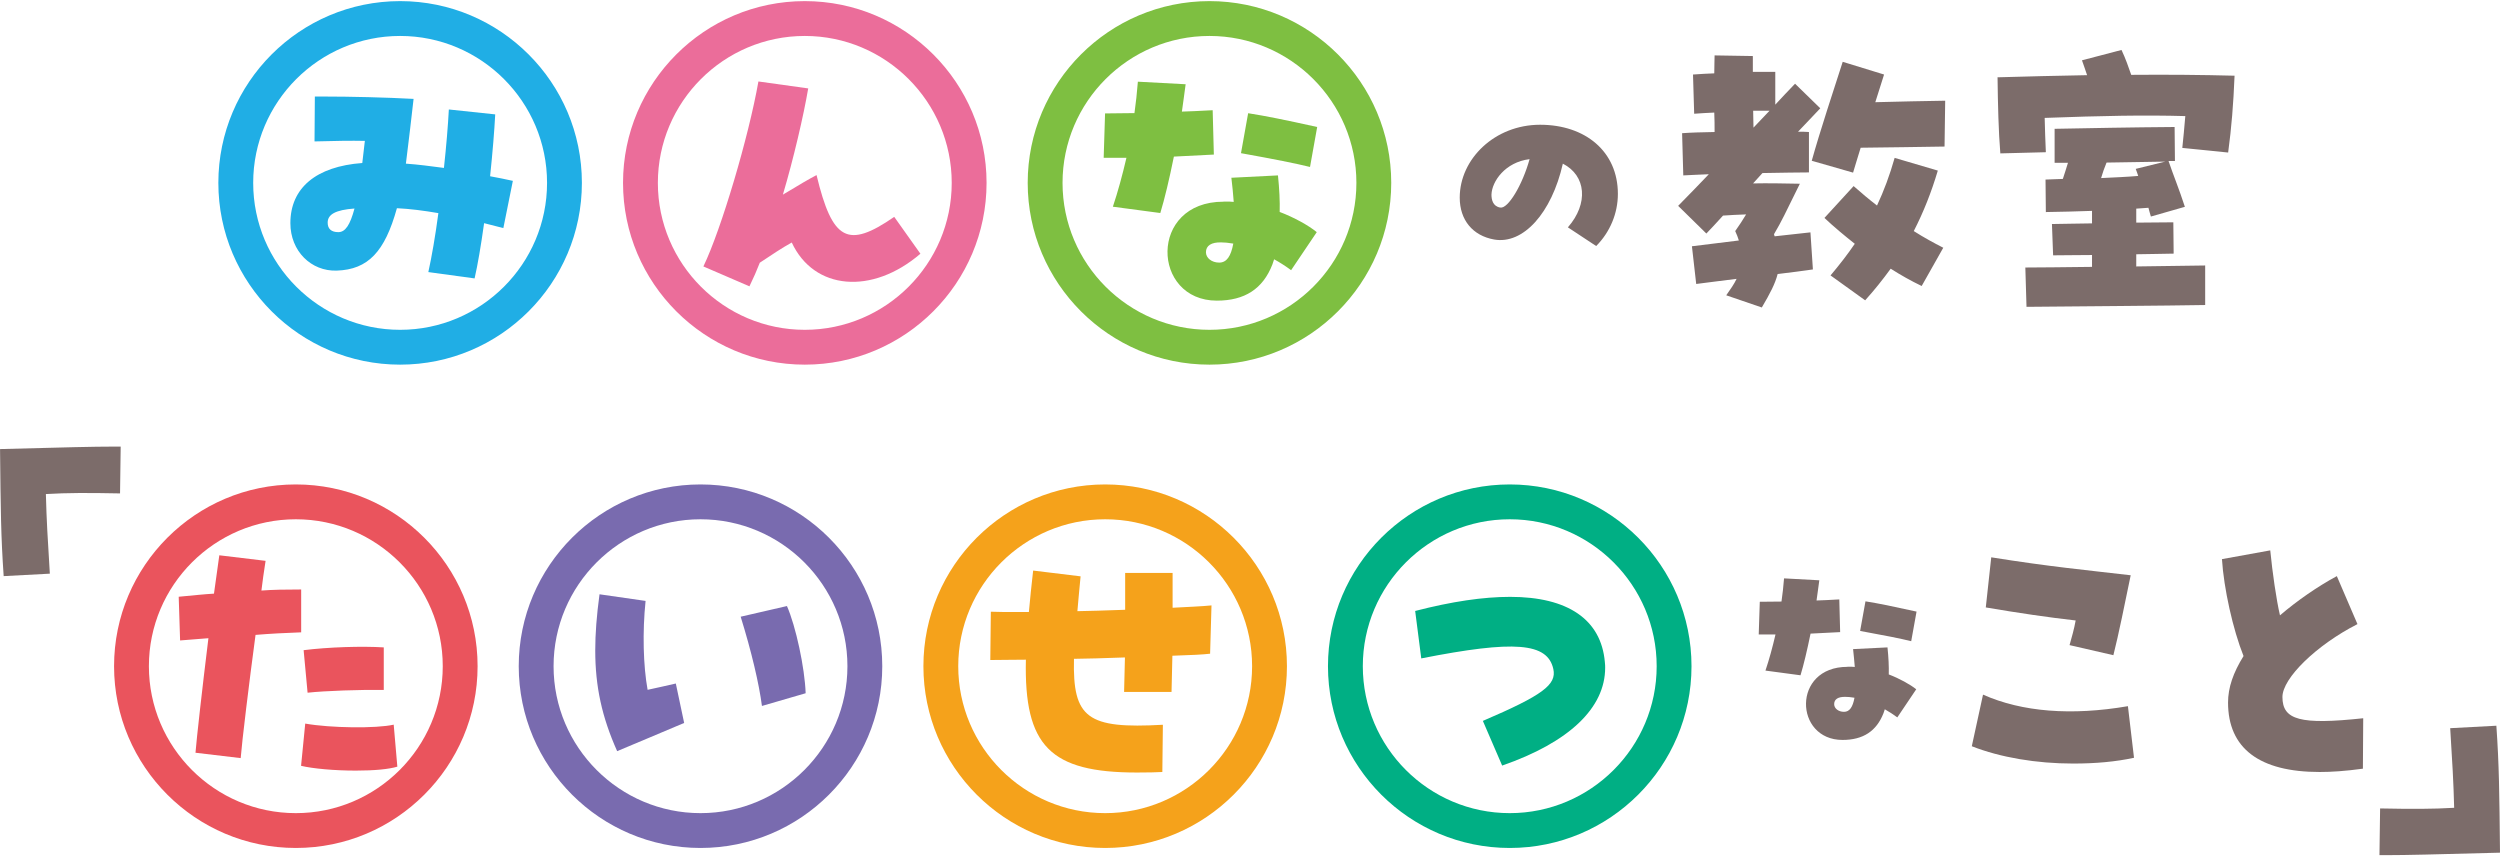
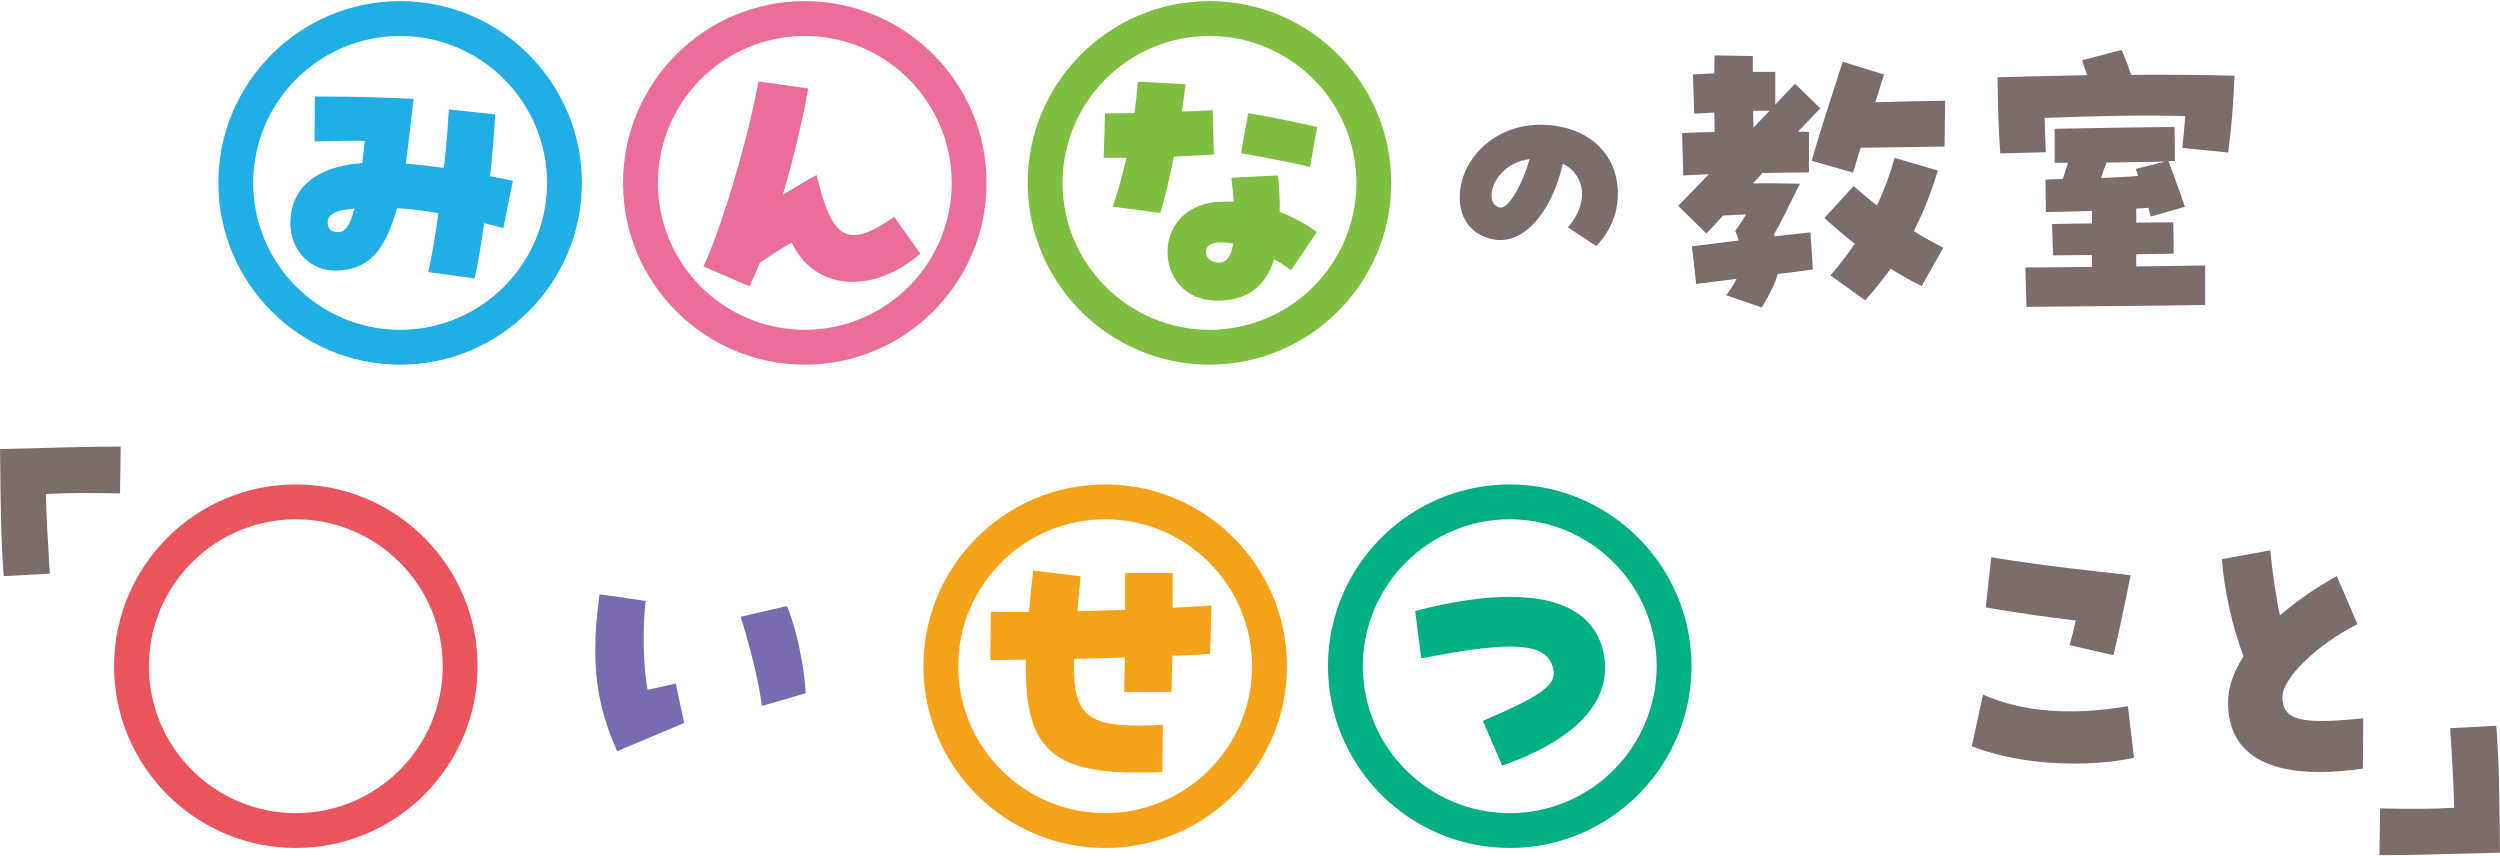
<svg xmlns="http://www.w3.org/2000/svg" width="724" height="248" viewBox="0 0 724 248" fill="none">
  <g clip-path="url(#clip0_2002_189)">
-     <path d="M511.275 194.202C512.327 191.076 513.318 187.486 514.184 183.742H509.326L509.635 174.272C511.739 174.272 513.813 174.21 515.917 174.21C516.227 172.106 516.474 169.847 516.66 167.495L526.872 168.052C526.625 170.094 526.315 171.982 526.068 173.901C527.801 173.839 529.565 173.777 532.659 173.591L532.907 183.061C530.555 183.185 528.11 183.308 524.335 183.494C523.344 188.353 522.354 192.499 521.426 195.563L511.275 194.202ZM534.98 193.087C536.218 193.087 536.527 193.087 537.146 193.149C537.023 191.54 536.837 189.714 536.651 187.981L546.616 187.486C546.925 190.395 547.049 193.026 546.987 195.316C550.082 196.492 553.207 198.225 554.94 199.617L549.463 207.756C548.473 207.013 547.049 206.085 545.842 205.404C545.718 205.775 545.595 206.209 545.471 206.518C543.428 211.748 539.56 214.286 533.588 214.286C519.6 214.286 518.919 193.118 535.011 193.118L534.98 193.087ZM537.023 202.062C535.909 201.876 535.166 201.814 534.485 201.814C532.319 201.752 531.174 202.495 531.174 203.919C531.174 205.156 532.412 206.147 534.021 206.147C535.63 206.147 536.558 204.785 537.054 202.093L537.023 202.062ZM538.694 182.72L540.241 174.148C544.109 174.767 547.761 175.51 555.033 177.119L553.486 185.691C550.515 184.949 545.842 184.02 538.694 182.72Z" fill="#7C6C6A" />
    <path d="M571.032 216.111L574.282 201.164C585.546 206.178 599.874 207.323 616.245 204.507L618.009 219.454C612.717 220.599 606.93 221.125 600.4 221.125C589.755 221.125 579.295 219.361 571.032 216.111ZM599.348 186.805C599.967 184.608 600.679 182.132 601.112 179.688C593.375 178.821 584.308 177.49 575.086 175.912L576.664 161.398C593.654 164.122 604.114 165.081 617.049 166.597C615.471 174.241 613.521 183.927 612.036 189.745L599.379 186.836L599.348 186.805Z" fill="#7C6C6A" />
    <path d="M645.241 203.454C645.241 199.153 646.727 194.82 649.729 189.993C646.665 182.349 644.004 170.373 643.478 161.925L657.465 159.387C658.084 165.731 659.229 173.715 660.281 178.202C665.202 173.994 671.174 169.847 676.745 166.845L682.717 180.74C670.834 186.805 660.993 196.399 660.993 201.845C660.993 208.53 666.192 209.953 684.388 208.004L684.296 222.61C679.097 223.322 675.136 223.57 671.793 223.57C654.278 223.57 645.241 216.699 645.241 203.423V203.454Z" fill="#7C6C6A" />
    <path d="M0.043 130.05C19.756 129.524 27.307 129.338 32.32 129.338H34.95L34.765 142.893C25.543 142.707 19.539 142.707 13.288 143.078C13.474 150.567 13.814 156.107 14.433 166.133L1.064 166.845C0.26 155.333 0.198 147.565 0.012 130.081L0.043 130.05Z" fill="#7C6C6A" />
    <path d="M689.247 234.122C698.469 234.308 704.473 234.308 710.724 233.937C710.538 226.448 710.198 220.908 709.579 210.882L722.948 210.17C723.752 221.682 723.814 229.449 724 246.934C704.287 247.46 696.736 247.646 691.723 247.646H689.092L689.278 234.091L689.247 234.122Z" fill="#7C6C6A" />
-     <path d="M56.613 217.999C56.922 214.038 58.563 199.431 60.358 184.825C57.603 185.072 54.849 185.227 52.157 185.475L51.754 172.818C56.056 172.415 59.212 172.075 61.967 171.92C62.864 165.422 63.266 162.42 63.514 160.811L76.914 162.42C76.419 165.576 76.016 168.423 75.707 171.023C78.956 170.775 82.608 170.713 87.219 170.713V183.123C82.67 183.278 78.059 183.525 74.005 183.866C72.21 197.172 70.044 215.028 69.703 219.547L56.644 217.999H56.613ZM87.188 221.806L88.395 209.551C95.698 210.851 109.005 211.005 114.018 209.86L115.07 222.022C112.626 222.765 108.417 223.167 103.063 223.167C96.905 223.167 90.654 222.61 87.157 221.775L87.188 221.806ZM87.931 188.291C95.079 187.393 104.889 187.084 111.14 187.486V199.803C104.332 199.71 94.182 200.05 89.076 200.607L87.931 188.291Z" fill="#EA545D" />
    <path d="M85.671 245.572C56.644 245.572 33.032 221.96 33.032 192.933C33.032 163.905 56.644 140.293 85.671 140.293C114.699 140.293 138.311 163.905 138.311 192.933C138.311 221.96 114.699 245.572 85.671 245.572ZM85.671 150.382C62.214 150.382 43.12 169.476 43.12 192.933C43.12 216.39 62.214 235.484 85.671 235.484C109.129 235.484 128.222 216.39 128.222 192.933C128.222 169.476 109.129 150.382 85.671 150.382Z" fill="#EA545D" />
    <path d="M172.383 188.353C172.383 183.525 172.785 178.264 173.621 172.106L186.959 174.025C186.03 183.03 186.278 192.778 187.546 199.772C190.455 199.184 192.715 198.596 195.716 197.946L198.13 209.365C191.724 212.119 184.978 214.874 178.727 217.535C174.301 207.632 172.383 198.782 172.383 188.353ZM214.47 178.605L227.9 175.51C230.469 181.359 233.068 193.428 233.316 200.762L220.659 204.445C219.823 198.039 217.657 188.786 214.501 178.605H214.47Z" fill="#796BAF" />
-     <path d="M202.865 245.572C173.837 245.572 150.225 221.96 150.225 192.933C150.225 163.905 173.837 140.293 202.865 140.293C231.892 140.293 255.504 163.905 255.504 192.933C255.504 221.96 231.892 245.572 202.865 245.572ZM202.865 150.382C179.407 150.382 160.314 169.476 160.314 192.933C160.314 216.39 179.407 235.484 202.865 235.484C226.322 235.484 245.416 216.39 245.416 192.933C245.416 169.476 226.322 150.382 202.865 150.382Z" fill="#796BAF" />
    <path d="M297.127 191.045C293.383 191.045 289.886 191.138 286.791 191.138L286.946 177.15C288.957 177.243 290.628 177.243 297.963 177.243C298.303 173.498 298.705 169.506 299.2 165.236L312.941 166.907C312.6 170.59 312.26 173.901 312.012 176.995C315.602 176.903 319.687 176.841 325.845 176.593V165.917H339.585V176.005C344.165 175.758 348.096 175.603 350.85 175.324L350.447 189.312C348.374 189.56 345.279 189.714 339.523 189.9C339.431 194.975 339.369 197.637 339.276 200.391H325.536C325.629 196.801 325.69 193.459 325.783 190.395C319.192 190.643 314.952 190.736 311.022 190.797C310.62 207.973 314.859 211.129 336.769 209.891L336.614 223.57C334.696 223.662 332.87 223.724 329.28 223.724C304.121 223.724 296.539 216.05 297.096 191.045H297.127Z" fill="#F5A21B" />
    <path d="M320.058 245.572C291.03 245.572 267.418 221.96 267.418 192.933C267.418 163.905 291.03 140.293 320.058 140.293C349.086 140.293 372.698 163.905 372.698 192.933C372.698 221.96 349.086 245.572 320.058 245.572ZM320.058 150.382C296.601 150.382 277.507 169.476 277.507 192.933C277.507 216.39 296.601 235.484 320.058 235.484C343.515 235.484 362.609 216.39 362.609 192.933C362.609 169.476 343.515 150.382 320.058 150.382Z" fill="#F5A21B" />
    <path d="M429.422 208.777C446.752 201.35 450.837 198.286 449.847 193.768C448.176 186.094 438.583 185.351 411.597 190.674L409.833 176.934C420.51 174.179 429.577 172.849 437.345 172.849C454.087 172.849 463.68 179.44 464.763 191.695C464.856 192.53 464.856 192.933 464.856 193.366C464.856 205.033 454.427 214.966 435.024 221.713L429.453 208.808L429.422 208.777Z" fill="#00AF84" />
    <path d="M437.221 245.572C408.193 245.572 384.581 221.96 384.581 192.933C384.581 163.905 408.193 140.293 437.221 140.293C466.248 140.293 489.86 163.905 489.86 192.933C489.86 221.96 466.248 245.572 437.221 245.572ZM437.221 150.382C413.763 150.382 394.67 169.476 394.67 192.933C394.67 216.39 413.763 235.484 437.221 235.484C460.678 235.484 479.772 216.39 479.772 192.933C479.772 169.476 460.678 150.382 437.221 150.382Z" fill="#00AF84" />
    <path d="M454.086 65.806C460.059 58.967 459.378 50.859 452.601 47.393C449.352 61.752 441.089 70.85 432.702 69.365C426.482 68.25 422.738 63.701 422.738 57.233C422.738 46.031 432.888 36.128 446.009 36.128C459.131 36.128 468.538 43.896 468.538 56.15C468.538 61.814 466.248 67.229 462.256 71.252L454.055 65.837L454.086 65.806ZM442.946 46.093C435.921 46.959 432.053 52.499 431.929 56.367C431.929 57.791 432.3 59.74 434.466 60.111C436.695 60.545 440.872 53.644 442.977 46.062L442.946 46.093Z" fill="#7C6C6A" />
    <path d="M490.015 71.314C493.543 70.881 498.464 70.262 503.57 69.643C503.322 68.776 502.951 67.879 502.517 66.92C503.848 65.063 504.715 63.67 505.674 62.092C503.136 62.185 501.187 62.278 498.99 62.432C497.411 64.196 495.833 65.867 494.162 67.631L485.992 59.616C489.056 56.46 492.058 53.458 494.874 50.456C491.872 50.549 489.334 50.735 487.478 50.797L487.137 38.573C489.613 38.387 492.862 38.294 496.545 38.232C496.545 36.376 496.545 34.55 496.452 32.6C494.502 32.693 492.584 32.786 490.634 32.941L490.294 21.583C492.491 21.398 494.502 21.336 496.452 21.243C496.452 19.139 496.545 17.375 496.545 16.044L507.624 16.23V20.81H514.122V30.31C515.979 28.299 517.898 26.256 519.847 24.245L527.151 31.362C524.861 33.745 522.942 35.85 520.714 38.14C522.045 38.14 522.571 38.14 523.87 38.232V49.93C520.961 49.93 515.948 50.023 510.409 50.116C509.542 51.075 508.552 52.127 507.685 53.118C511.987 53.025 516.474 53.118 521.24 53.21C516.846 62.092 516.041 63.949 513.751 67.817C513.844 68.096 513.844 68.25 513.937 68.436C517.991 68.003 521.58 67.57 524.304 67.291L525.015 78.029C522.106 78.463 518.579 78.896 514.803 79.36C514.091 82.176 512.606 84.992 510.223 89.046L499.918 85.518C501.156 83.754 502.208 82.269 502.92 80.753C498.34 81.371 494.224 81.805 491.222 82.238L489.984 71.345L490.015 71.314ZM507.778 36.995C509.357 35.324 510.842 33.745 512.451 32.074H507.716C507.716 33.745 507.809 35.416 507.809 36.995H507.778ZM524.675 46.588C526.965 38.325 531.267 25.297 533.649 17.901L545.626 21.583C544.914 23.78 544.047 26.597 543.088 29.598C549.865 29.413 557.323 29.258 563.327 29.165L563.141 42.441C556.024 42.534 546.678 42.72 538.848 42.782C537.982 45.691 537.177 48.135 536.651 49.992L524.675 46.557V46.588ZM530.122 79.762C532.659 76.76 535.042 73.697 537.146 70.602C534.145 68.219 531.174 65.775 528.358 63.113L536.806 53.891C539.003 55.841 541.293 57.76 543.583 59.523C545.595 55.222 547.266 50.735 548.689 45.721L561.192 49.404C559.335 55.655 557.045 61.442 554.229 66.92C557.138 68.776 560.047 70.355 562.77 71.747L556.519 82.826C553.424 81.341 550.453 79.669 547.544 77.813C545.254 80.969 542.779 84.064 540.148 86.973L530.122 79.762Z" fill="#7C6C6A" />
    <path d="M578.459 22.388C584.803 22.202 597.987 21.862 604.423 21.769C603.897 20.284 603.464 18.86 602.938 17.467L614.388 14.466C615.626 17.096 616.307 19.139 617.204 21.676C627.664 21.583 637.783 21.676 647.129 21.924C646.789 30.186 646.263 36.778 645.272 44.174L631.997 42.843C632.275 40.027 632.615 36.871 632.863 33.621C621.165 33.281 608.756 33.529 592.138 34.147C592.231 37.49 592.323 40.925 592.478 44.081L579.295 44.422C578.769 38.078 578.583 30.093 578.49 22.326L578.459 22.388ZM586.567 77.472C590.528 77.472 597.739 77.379 605.847 77.287V73.852C601.638 73.852 597.739 73.944 594.582 73.944L594.242 64.877C597.77 64.784 601.731 64.784 605.847 64.691V61.071C601.453 61.256 596.872 61.318 592.478 61.411L592.385 52.003C593.964 51.911 595.635 51.911 597.399 51.818C597.925 50.147 598.451 48.661 598.884 47.145H595.016V37.304C604.702 37.118 617.359 36.871 629.768 36.778L629.861 46.619H628.004C629.335 50.58 631.068 54.727 632.739 59.895L622.898 62.711C622.62 61.752 622.372 60.947 622.187 60.173L618.659 60.421V64.475C622.279 64.475 625.869 64.382 629.397 64.382L629.49 73.449C626.333 73.542 622.62 73.542 618.659 73.635V77.163L638.619 76.884V88.334C629.304 88.52 596.13 88.768 586.877 88.86L586.536 77.41L586.567 77.472ZM619.216 50.92C619.03 50.301 618.782 49.682 618.504 48.909L627.045 46.804L610.056 47.083C609.437 48.568 608.911 50.085 608.477 51.57C612.346 51.385 616.028 51.23 619.216 50.951V50.92Z" fill="#7C6C6A" />
    <path d="M124.044 78.803C125.035 74.316 126.056 68.467 126.953 61.721C122.621 60.978 118.784 60.483 114.946 60.297C111.449 72.892 106.622 78.06 97.523 78.37C90.096 78.617 84.093 72.707 84.093 64.63C84.093 54.448 91.52 48.197 104.92 47.207C105.167 45.195 105.415 43.122 105.662 40.801C101.67 40.708 96.904 40.801 91.087 40.956L91.18 27.958H93.841C101.268 27.958 111.913 28.206 119.774 28.639L118.784 37.211C118.443 39.78 118.196 42.379 117.546 47.392C121.135 47.64 124.787 48.135 128.563 48.63C129.243 42.379 129.739 36.376 129.986 31.703L143.417 33.126C143.169 37.799 142.674 44.05 141.931 51.044C144.098 51.447 146.357 51.88 148.523 52.375L145.769 66.053C143.757 65.558 141.931 65.063 140.198 64.63C139.27 71.221 138.373 76.544 137.444 80.629L124.106 78.803H124.044ZM102.63 60.39C97.214 60.792 94.893 62.061 94.893 64.475C94.893 66.301 95.976 67.229 97.988 67.229C99.999 67.229 101.392 65.156 102.661 60.39H102.63Z" fill="#20AEE5" />
    <path d="M115.875 105.602C86.847 105.602 63.235 81.99 63.235 52.963C63.235 23.935 86.847 0.323 115.875 0.323C144.903 0.323 168.515 23.935 168.515 52.963C168.515 81.99 144.903 105.602 115.875 105.602ZM115.875 10.412C92.418 10.412 73.324 29.506 73.324 52.963C73.324 76.42 92.418 95.514 115.875 95.514C139.332 95.514 158.426 76.42 158.426 52.963C158.426 29.506 139.332 10.412 115.875 10.412Z" fill="#20AEE5" />
    <path d="M203.731 77.101C208.899 66.362 216.821 39.594 219.638 23.595L234.058 25.606C232.728 33.436 229.819 45.938 226.724 56.367C231.552 53.458 234.213 51.88 236.472 50.704C241.052 69.705 245.478 72.118 258.97 62.804L266.552 73.48C252.564 85.487 235.73 84.064 229.293 70.231C226.446 71.809 223.722 73.635 220.04 76.08C219.204 78.246 218.214 80.505 217.038 82.919L203.7 77.163L203.731 77.101Z" fill="#EB6D9A" />
    <path d="M233.068 105.602C204.041 105.602 180.429 81.99 180.429 52.963C180.429 23.935 204.041 0.323 233.068 0.323C262.096 0.323 285.708 23.935 285.708 52.963C285.708 81.99 262.096 105.602 233.068 105.602ZM233.068 10.412C209.611 10.412 190.517 29.506 190.517 52.963C190.517 76.42 209.611 95.514 233.068 95.514C256.526 95.514 275.619 76.42 275.619 52.963C275.619 29.506 256.526 10.412 233.068 10.412Z" fill="#EB6D9A" />
    <path d="M322.286 59.864C323.71 55.624 325.041 50.766 326.217 45.691H319.625L320.027 32.848C322.874 32.848 325.69 32.755 328.538 32.755C328.94 29.908 329.28 26.844 329.528 23.657L343.361 24.399C343.02 27.154 342.618 29.722 342.278 32.322C344.599 32.229 347.012 32.167 351.19 31.919L351.531 44.762C348.374 44.917 345.032 45.102 339.957 45.35C338.626 51.942 337.295 57.512 336.027 61.69L322.286 59.864ZM354.378 58.378C356.049 58.378 356.451 58.378 357.287 58.471C357.132 56.305 356.884 53.798 356.606 51.477L370.098 50.797C370.501 54.727 370.686 58.286 370.593 61.38C374.771 62.959 379.011 65.31 381.332 67.229L373.905 78.246C372.574 77.256 370.655 75.987 368.984 75.089C368.83 75.585 368.644 76.172 368.489 76.575C365.735 83.662 360.474 87.066 352.397 87.066C333.489 87.066 332.561 58.409 354.316 58.409L354.378 58.378ZM357.132 70.54C355.646 70.293 354.625 70.2 353.728 70.2C350.819 70.107 349.241 71.128 349.241 73.047C349.241 74.718 350.912 76.049 353.078 76.049C355.244 76.049 356.482 74.223 357.163 70.54H357.132ZM359.391 44.36L361.464 32.786C366.725 33.621 371.646 34.612 381.456 36.778L379.382 48.352C375.39 47.362 369.046 46.093 359.391 44.36Z" fill="#7EBF41" />
    <path d="M350.262 105.602C321.234 105.602 297.622 81.99 297.622 52.963C297.622 23.935 321.234 0.323 350.262 0.323C379.289 0.323 402.901 23.935 402.901 52.963C402.901 81.99 379.289 105.602 350.262 105.602ZM350.262 10.412C326.804 10.412 307.711 29.506 307.711 52.963C307.711 76.42 326.804 95.514 350.262 95.514C373.719 95.514 392.813 76.42 392.813 52.963C392.813 29.506 373.719 10.412 350.262 10.412Z" fill="#7EBF41" />
  </g>
  <defs>
    <clipPath id="clip0_2002_189">
      <rect width="723.957" height="247.353" fill="white" transform="translate(0.043 0.323)" />
    </clipPath>
  </defs>
</svg>